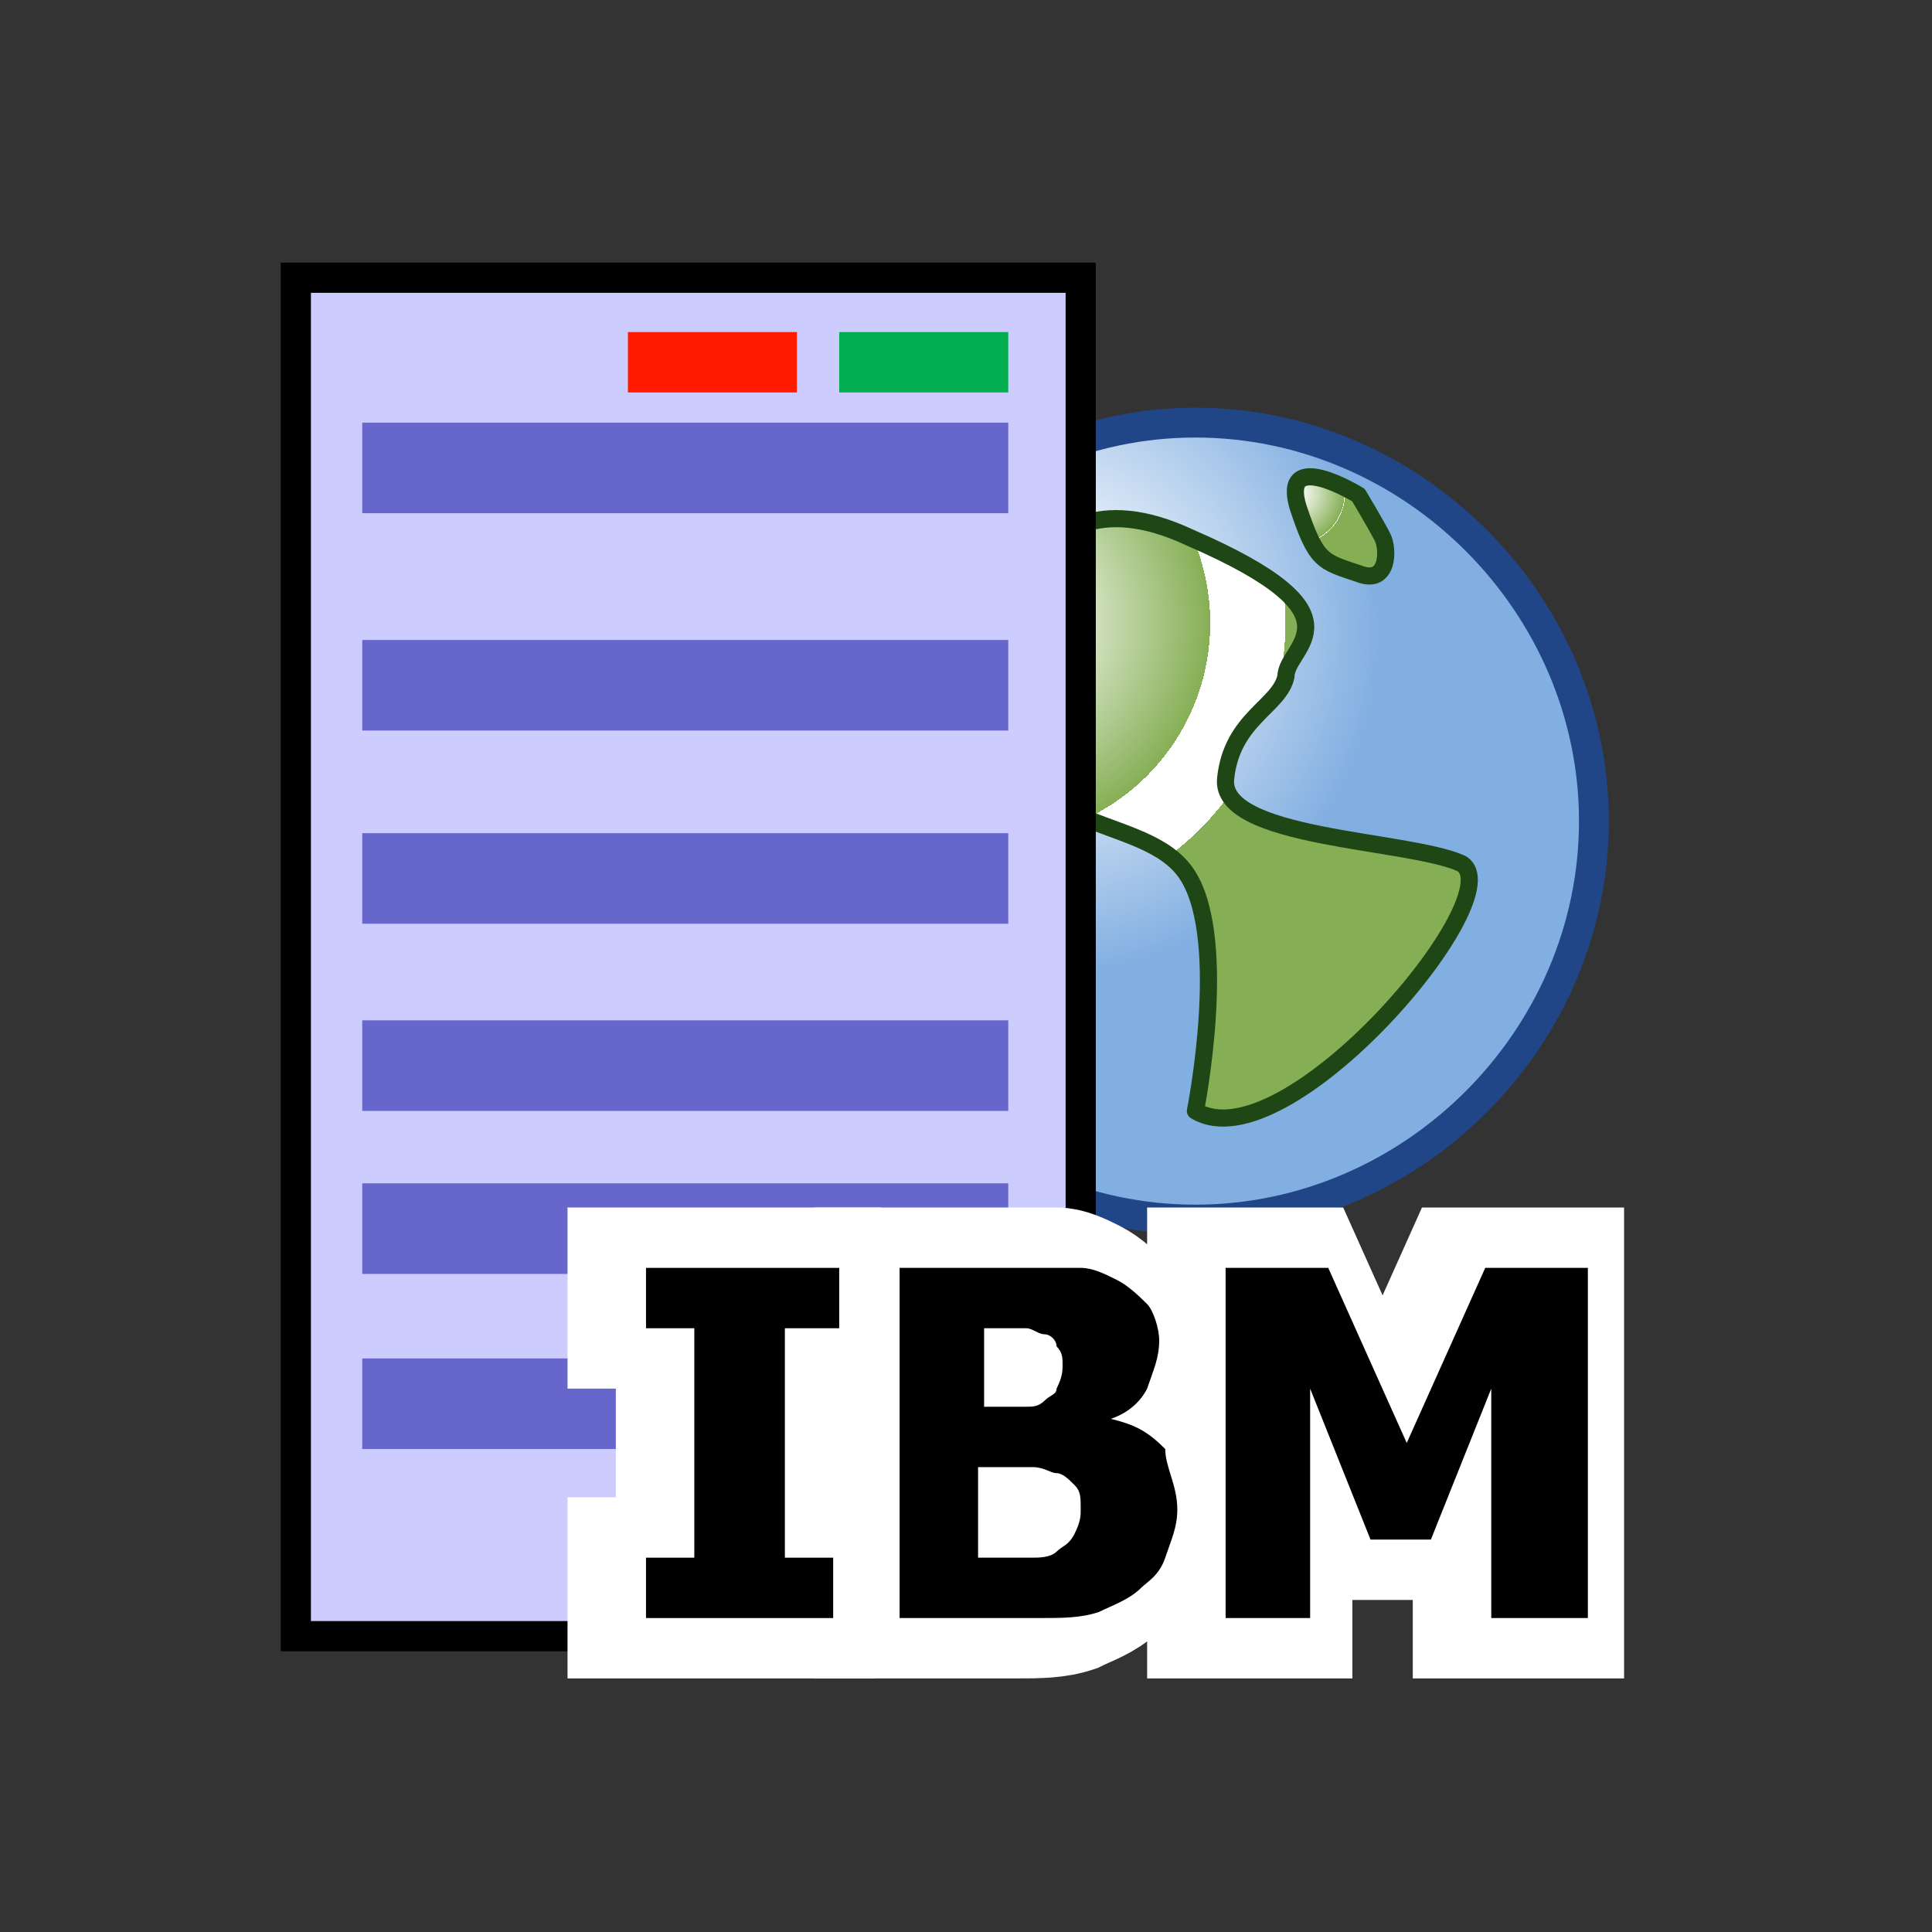
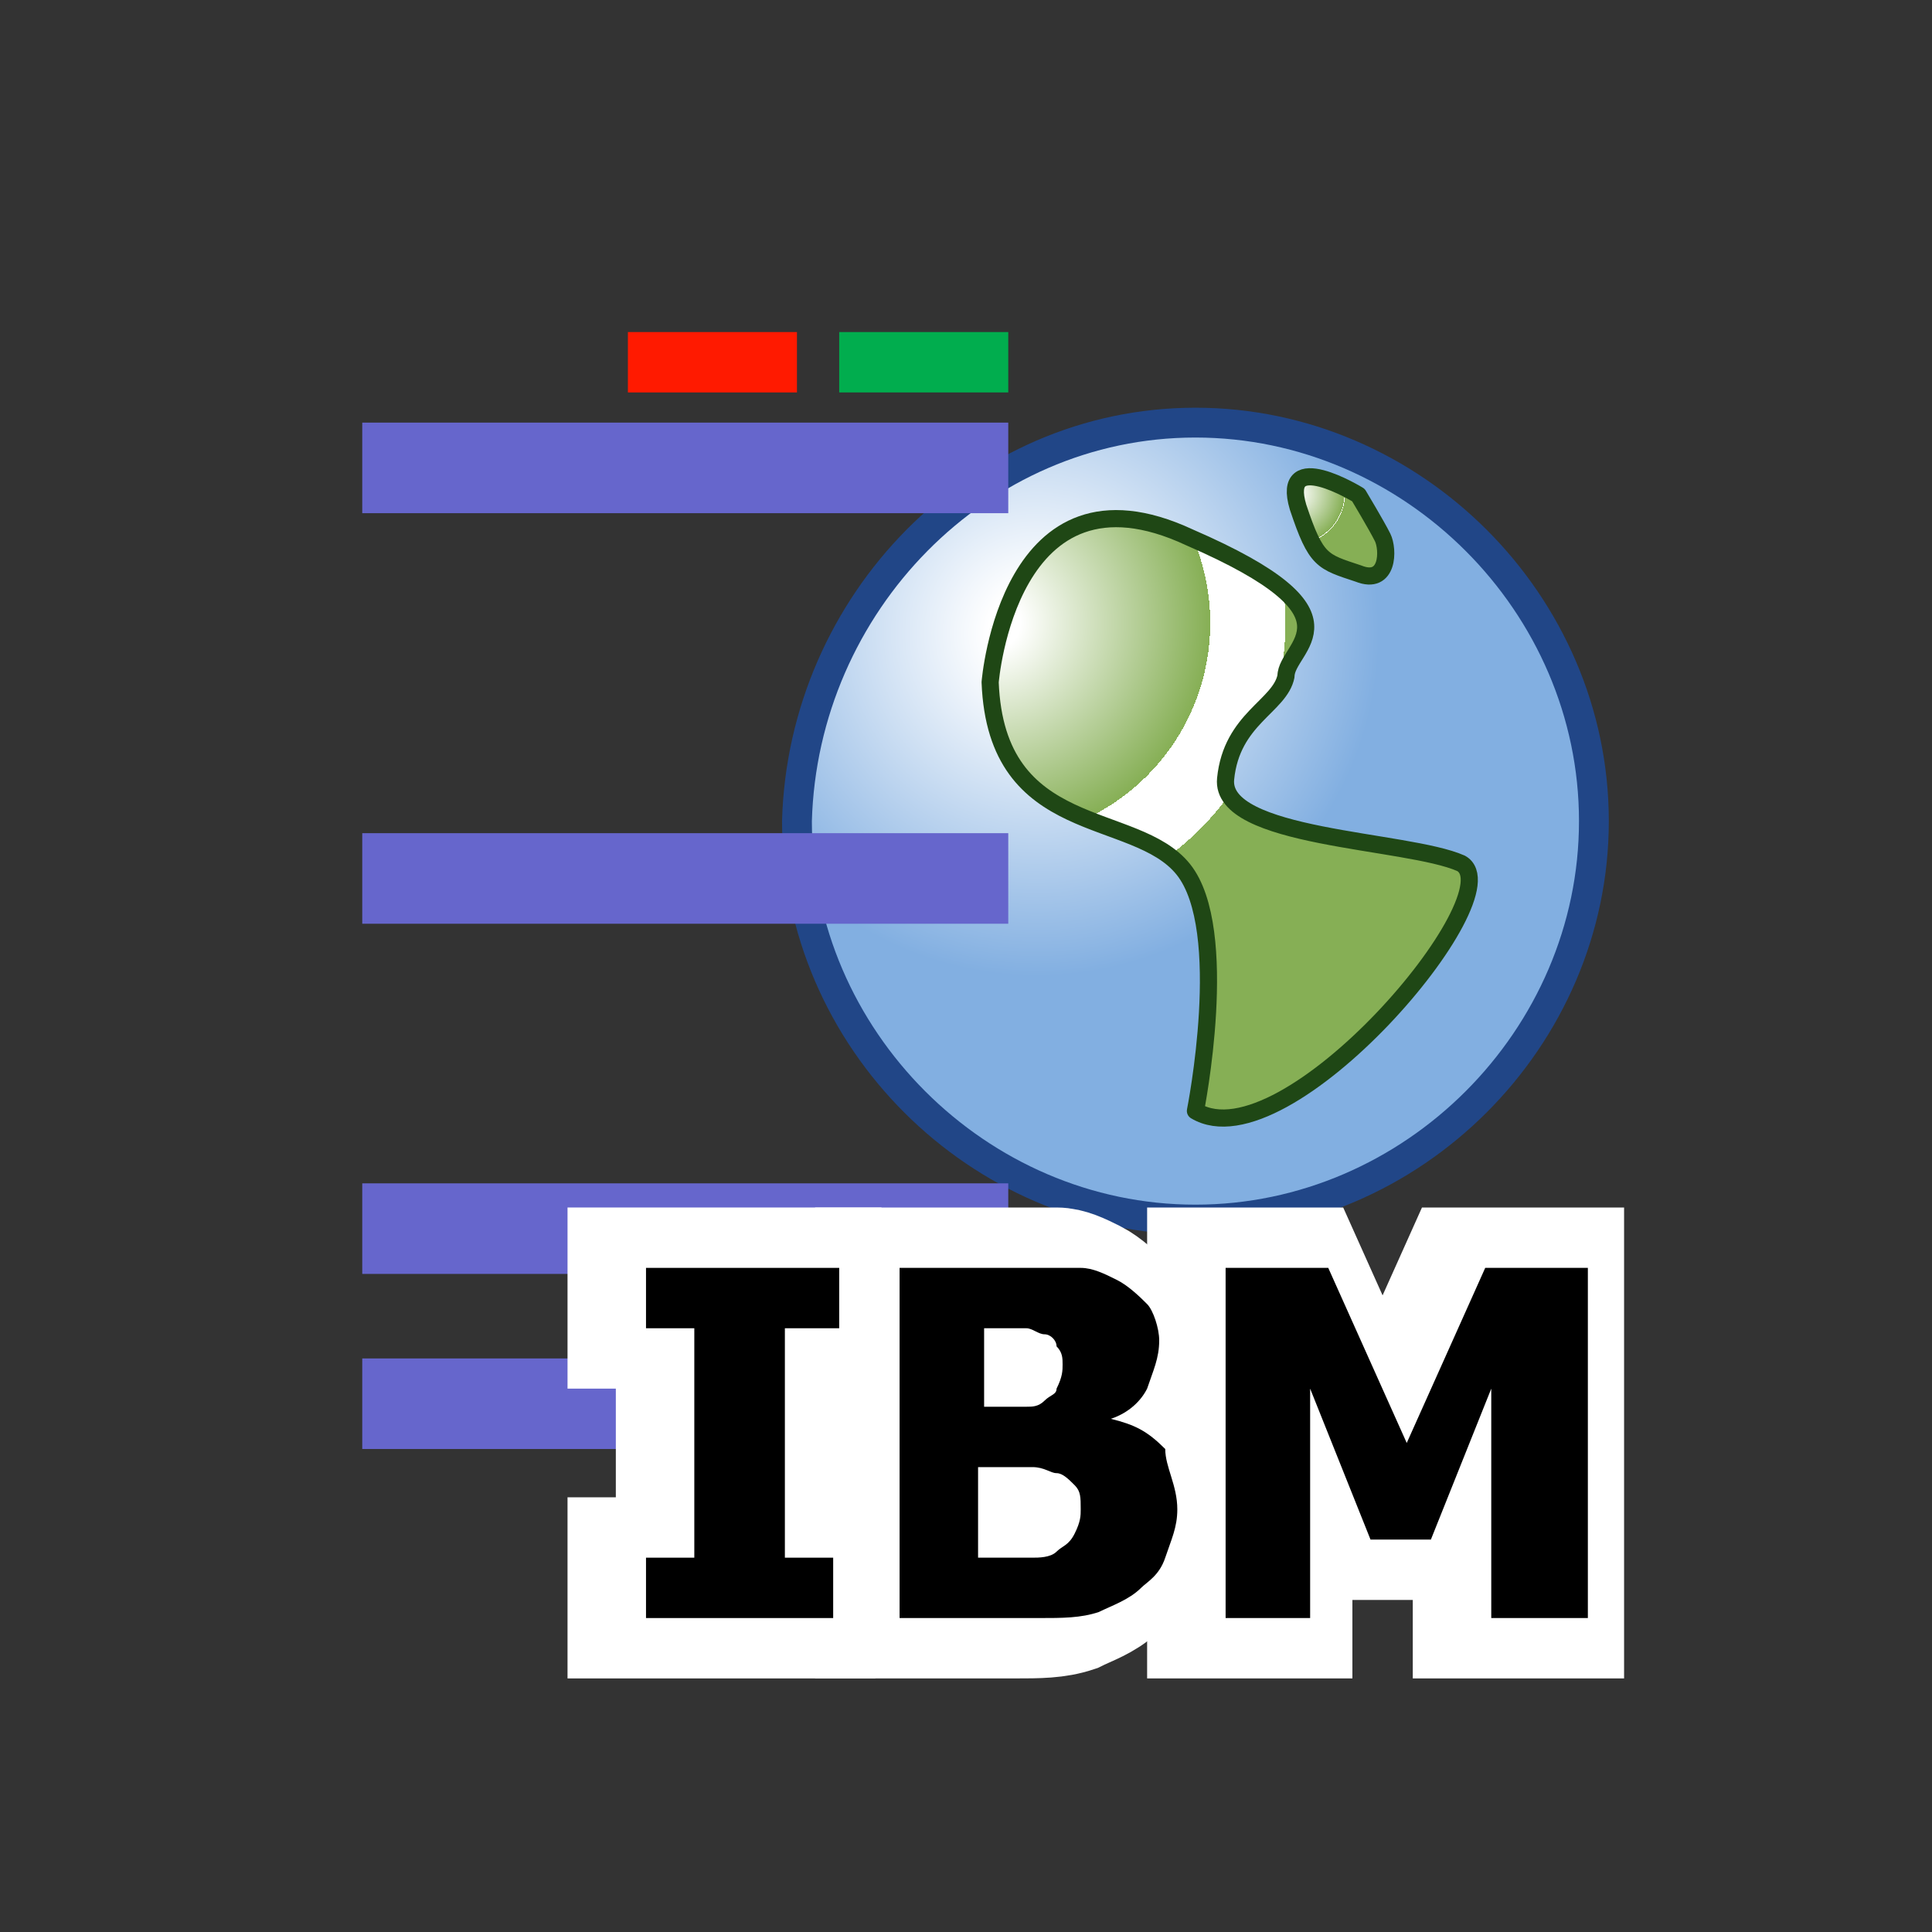
<svg xmlns="http://www.w3.org/2000/svg" xmlns:ns1="http://ns.adobe.com/AdobeSVGViewerExtensions/3.0/" width="32" height="32" viewBox="-4.6 -4.3 32 32" xml:space="preserve">
  <rect x="-4.6" y="-4.3" width="32" height="32" fill="#333333" stroke="none" />
  <defs>
	</defs>
  <g>
    <radialGradient id="XMLID_25_" cx="-578.315" cy="16.852" r="10.873" fx="-578.315" fy="16.852" gradientTransform="matrix(1 0 0 -1 590.883 23.046)" gradientUnits="userSpaceOnUse">
      <stop offset="7.300000e-002" style="stop-color:#FFFFFF" />
      <stop offset="0.522" style="stop-color:#82AFE1" />
      <ns1:midPointStop offset="7.300000e-002" style="stop-color:#FFFFFF" />
      <ns1:midPointStop offset="0.5" style="stop-color:#FFFFFF" />
      <ns1:midPointStop offset="0.522" style="stop-color:#82AFE1" />
    </radialGradient>
    <path fill="url(#XMLID_25_)" stroke="#214687" stroke-width="0.494" d="M21.8,9.3c0,3.6-3,6.6-6.6,6.6c-3.6,0-6.6-3-6.6-6.6    c0.1-3.6,3-6.6,6.6-6.6C18.8,2.7,21.8,5.7,21.8,9.3z" />
    <radialGradient id="XMLID_26_" cx="11.863" cy="6.018" r="9.655" fx="11.863" fy="6.018" gradientUnits="userSpaceOnUse">
      <stop offset="4.494400e-002" style="stop-color:#FFFFFF" />
      <stop offset="0.371" style="stop-color:#86AF55" />
      <ns1:midPointStop offset="4.494400e-002" style="stop-color:#FFFFFF" />
      <ns1:midPointStop offset="0.5" style="stop-color:#FFFFFF" />
      <ns1:midPointStop offset="0.371" style="stop-color:#86AF55" />
    </radialGradient>
    <path fill="url(#XMLID_26_)" stroke="#1F4715" stroke-width="0.284" stroke-linejoin="round" d="M11.8,7c0,0,0.3-3.8,3.3-2.4    c3,1.3,1.6,1.8,1.6,2.3c-0.1,0.5-0.9,0.7-1,1.7c-0.1,1,3,1,3.9,1.4c0.9,0.5-2.9,5-4.4,4.1c0,0,0.6-3-0.2-4S11.9,9.6,11.8,7z" />
    <radialGradient id="XMLID_27_" cx="16.838" cy="3.876" r="1.681" fx="16.838" fy="3.876" gradientUnits="userSpaceOnUse">
      <stop offset="4.494400e-002" style="stop-color:#FFFFFF" />
      <stop offset="0.494" style="stop-color:#86AF55" />
      <ns1:midPointStop offset="4.494400e-002" style="stop-color:#FFFFFF" />
      <ns1:midPointStop offset="0.5" style="stop-color:#FFFFFF" />
      <ns1:midPointStop offset="0.494" style="stop-color:#86AF55" />
    </radialGradient>
    <path fill="url(#XMLID_27_)" stroke="#1F4715" stroke-width="0.284" stroke-linejoin="round" d="M17.9,3.9c0,0-1.3-0.8-1,0.2    c0.3,0.9,0.4,0.9,1,1.1c0.5,0.2,0.5-0.4,0.4-0.6C18.2,4.4,17.9,3.9,17.9,3.9z" />
-     <rect x="0.3" y="0.3" fill="#CCCCFF" stroke="#000000" stroke-width="0.5" width="13" height="22.5" />
    <rect x="1.4" y="18.2" fill="#6666CC" width="10.7" height="1.5" />
    <rect x="1.4" y="2.7" fill="#6666CC" width="10.7" height="1.5" />
-     <rect x="1.4" y="6.3" fill="#6666CC" width="10.7" height="1.5" />
    <rect x="1.4" y="9.5" fill="#6666CC" width="10.7" height="1.5" />
-     <rect x="1.4" y="12.6" fill="#6666CC" width="10.7" height="1.5" />
    <rect x="1.4" y="15.3" fill="#6666CC" width="10.7" height="1.5" />
    <rect x="5.8" y="1.2" fill="#FF1A00" width="2.8" height="1" />
    <rect x="9.3" y="1.2" fill="#01AD4E" width="2.8" height="1" />
    <path fill="none" stroke="#FFFFFF" stroke-width="2" d="M8.9,22.5H5.8v-1h0.8v-3.8H5.8v-1h3.2v1H8.1v3.8h0.8V22.5z" />
    <path fill="none" stroke="#FFFFFF" stroke-width="2" d="M14.5,20.7c0,0.3-0.1,0.5-0.2,0.8s-0.3,0.4-0.4,0.5    c-0.2,0.2-0.5,0.3-0.7,0.4c-0.3,0.1-0.6,0.1-1,0.1H9.9v-5.8h2c0.4,0,0.7,0,1,0c0.2,0,0.4,0.1,0.6,0.2c0.2,0.1,0.4,0.3,0.5,0.4    s0.2,0.4,0.2,0.6c0,0.3-0.1,0.5-0.2,0.8c-0.1,0.2-0.3,0.4-0.6,0.5v0c0.4,0.1,0.6,0.2,0.9,0.5C14.4,20,14.5,20.3,14.5,20.7z     M12.7,18.4c0-0.1,0-0.2-0.1-0.3c0-0.1-0.1-0.2-0.2-0.2c-0.1,0-0.2-0.1-0.3-0.1s-0.3,0-0.6,0h-0.1V19h0.2c0.2,0,0.4,0,0.5,0    c0.1,0,0.2,0,0.3-0.1c0.1-0.1,0.2-0.1,0.2-0.2C12.6,18.6,12.7,18.5,12.7,18.4z M13,20.7c0-0.2,0-0.3-0.1-0.4    c-0.1-0.1-0.2-0.2-0.3-0.2c-0.1,0-0.2-0.1-0.4-0.1s-0.4,0-0.6,0h-0.3v1.5h0.1c0.4,0,0.6,0,0.8,0c0.1,0,0.3,0,0.4-0.1    c0.1-0.1,0.2-0.1,0.3-0.3C13,21,13,20.9,13,20.7z" />
    <path fill="none" stroke="#FFFFFF" stroke-width="2" d="M21.3,22.5h-1.5v-3.8l-1,2.5h-1l-1-2.5v3.8h-1.4v-5.8H17l1.3,2.9l1.3-2.9    h1.7V22.5z" />
    <path d="M9.3,22.5H6.1v-1h0.8v-3.8H6.1v-1h3.2v1H8.4v3.8h0.8V22.5z" />
    <path d="M14.9,20.7c0,0.3-0.1,0.5-0.2,0.8s-0.3,0.4-0.4,0.5c-0.2,0.2-0.5,0.3-0.7,0.4c-0.3,0.1-0.6,0.1-1,0.1h-2.3v-5.8h2    c0.4,0,0.7,0,1,0c0.2,0,0.4,0.1,0.6,0.2c0.2,0.1,0.4,0.3,0.5,0.4s0.2,0.4,0.2,0.6c0,0.3-0.1,0.5-0.2,0.8c-0.1,0.2-0.3,0.4-0.6,0.5    v0c0.4,0.1,0.6,0.2,0.9,0.5C14.7,20,14.9,20.3,14.9,20.7z M13,18.3c0-0.1,0-0.2-0.1-0.3c0-0.1-0.1-0.2-0.2-0.2    c-0.1,0-0.2-0.1-0.3-0.1s-0.3,0-0.6,0h-0.1V19h0.2c0.2,0,0.4,0,0.5,0c0.1,0,0.2,0,0.3-0.1c0.1-0.1,0.2-0.1,0.2-0.2    C13,18.5,13,18.4,13,18.3z M13.3,20.7c0-0.2,0-0.3-0.1-0.4c-0.1-0.1-0.2-0.2-0.3-0.2c-0.1,0-0.2-0.1-0.4-0.1c-0.2,0-0.4,0-0.6,0    h-0.3v1.5h0.1c0.4,0,0.6,0,0.8,0c0.1,0,0.3,0,0.4-0.1c0.1-0.1,0.2-0.1,0.3-0.3C13.3,20.9,13.3,20.8,13.3,20.7z" />
    <path d="M21.6,22.5h-1.5v-3.8l-1,2.5h-1l-1-2.5v3.8h-1.4v-5.8h1.7l1.3,2.9l1.3-2.9h1.7V22.5z" />
  </g>
</svg>